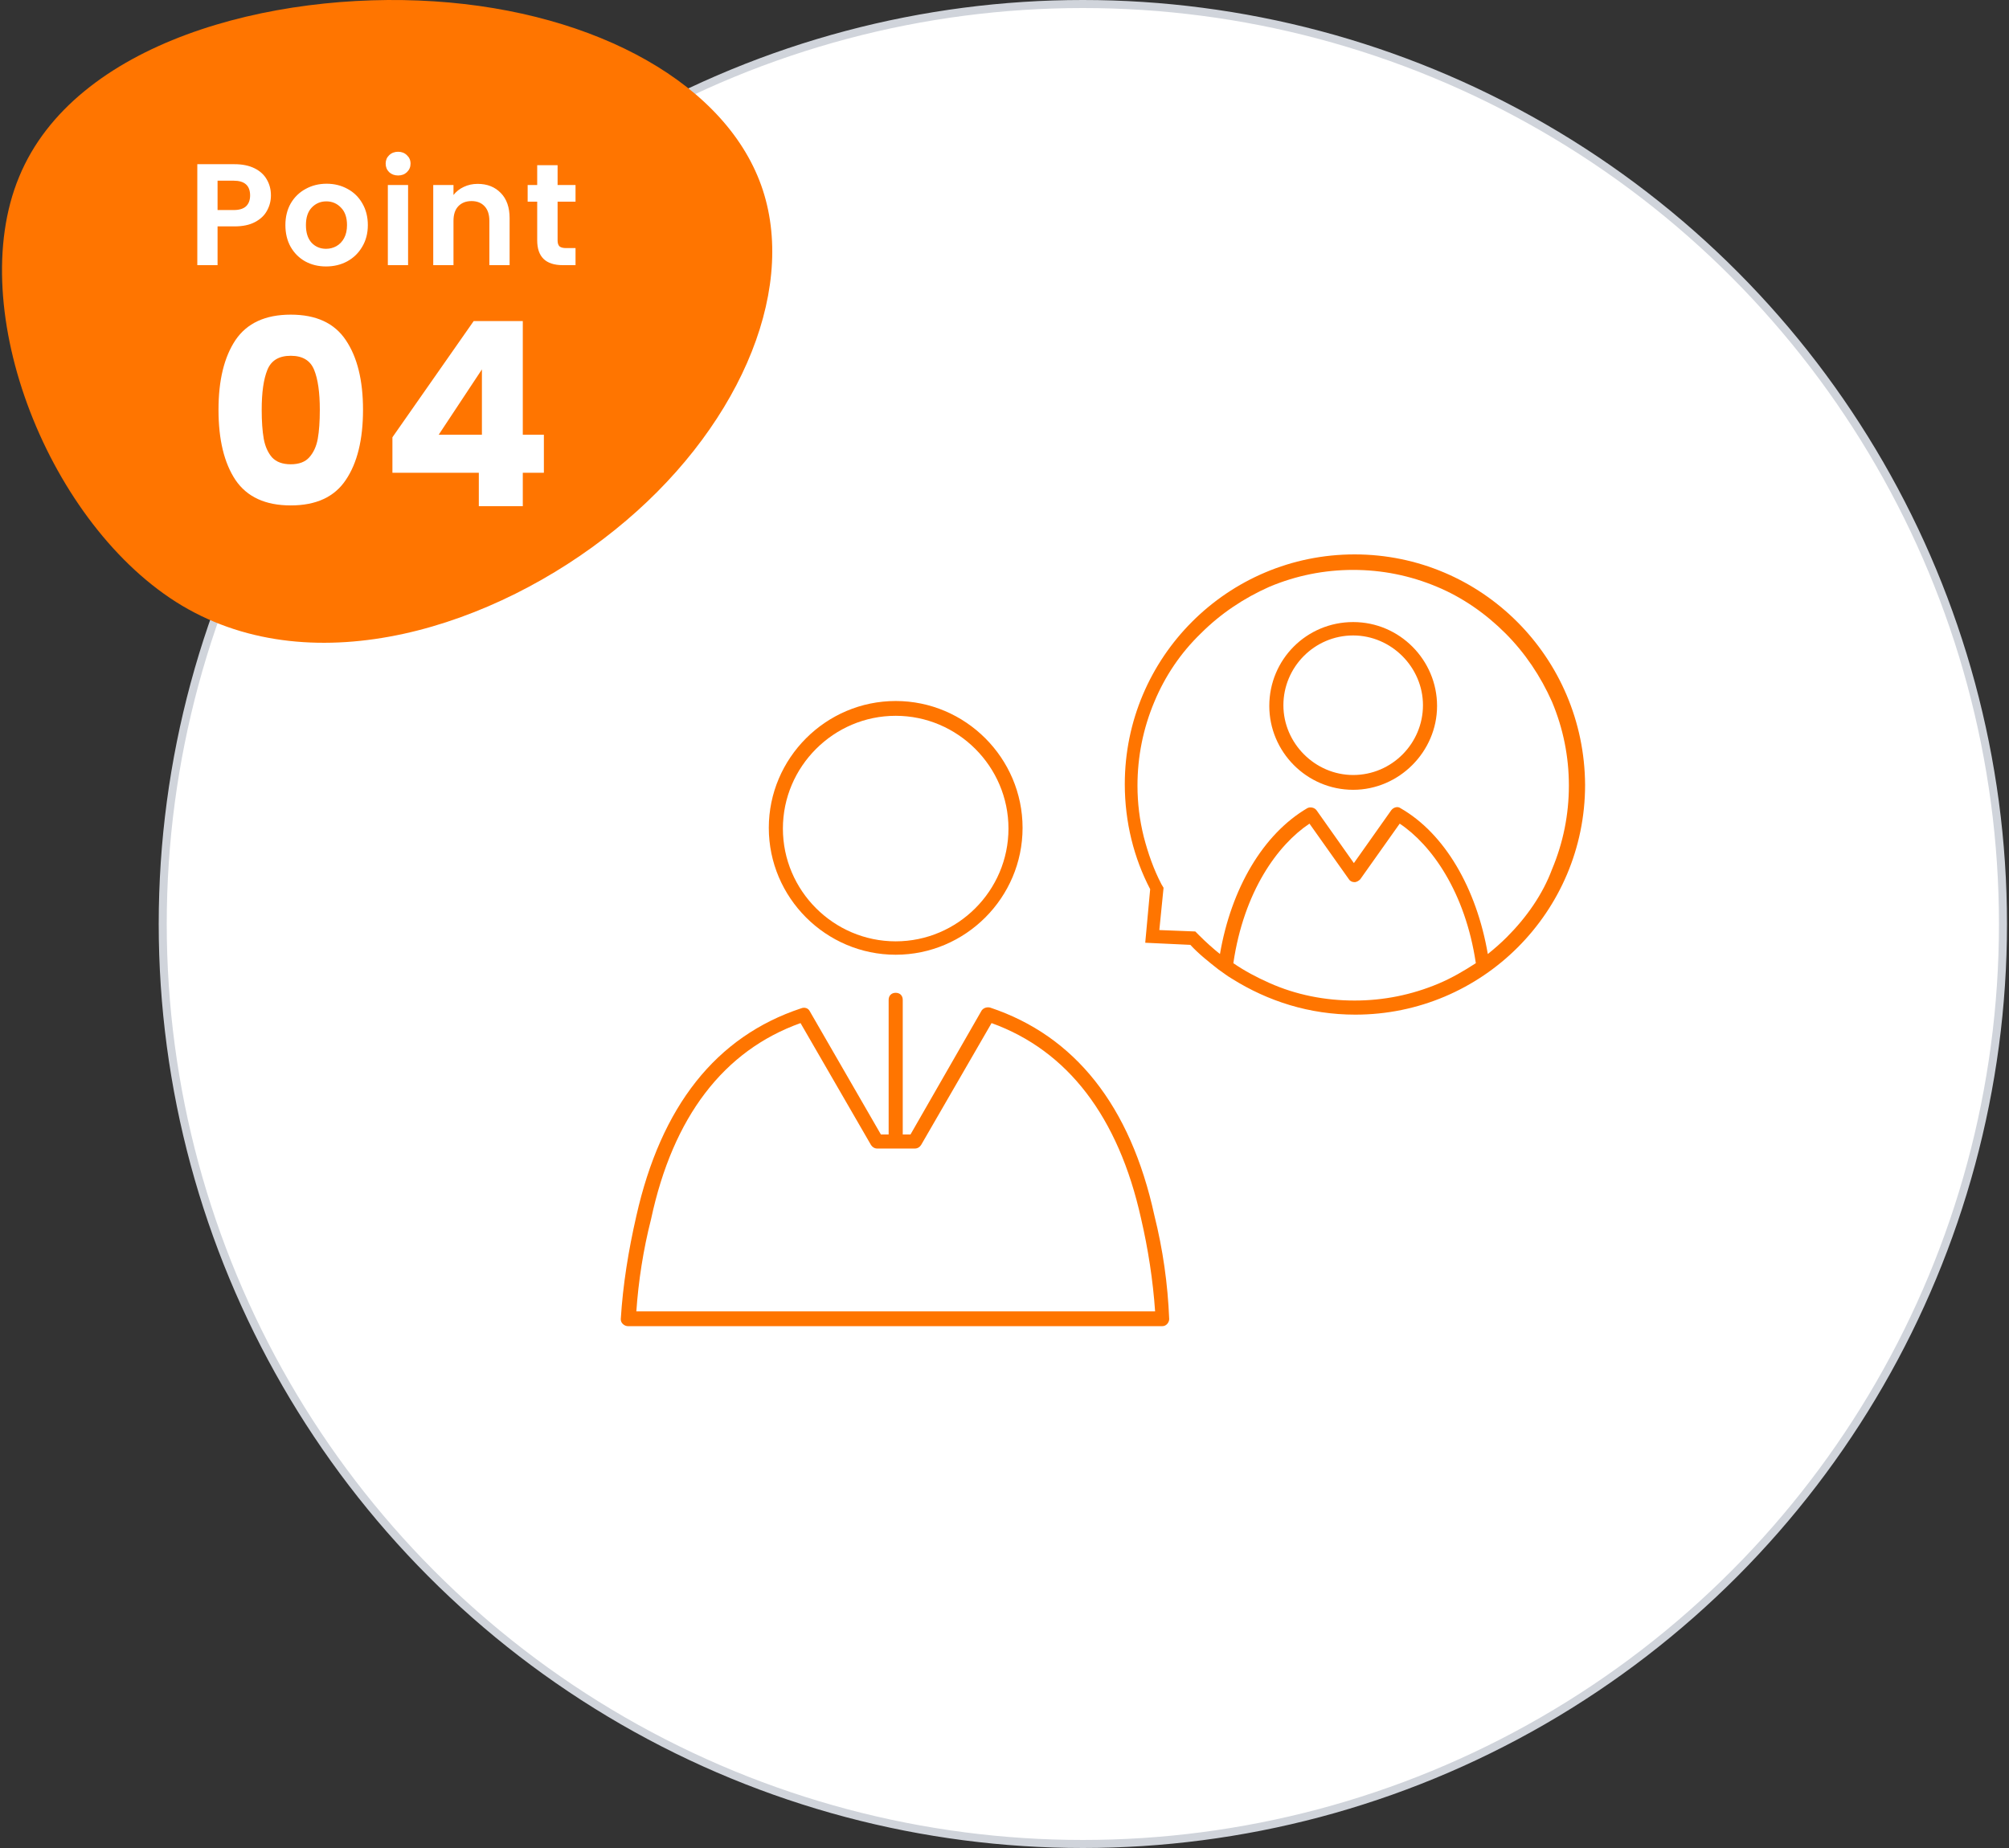
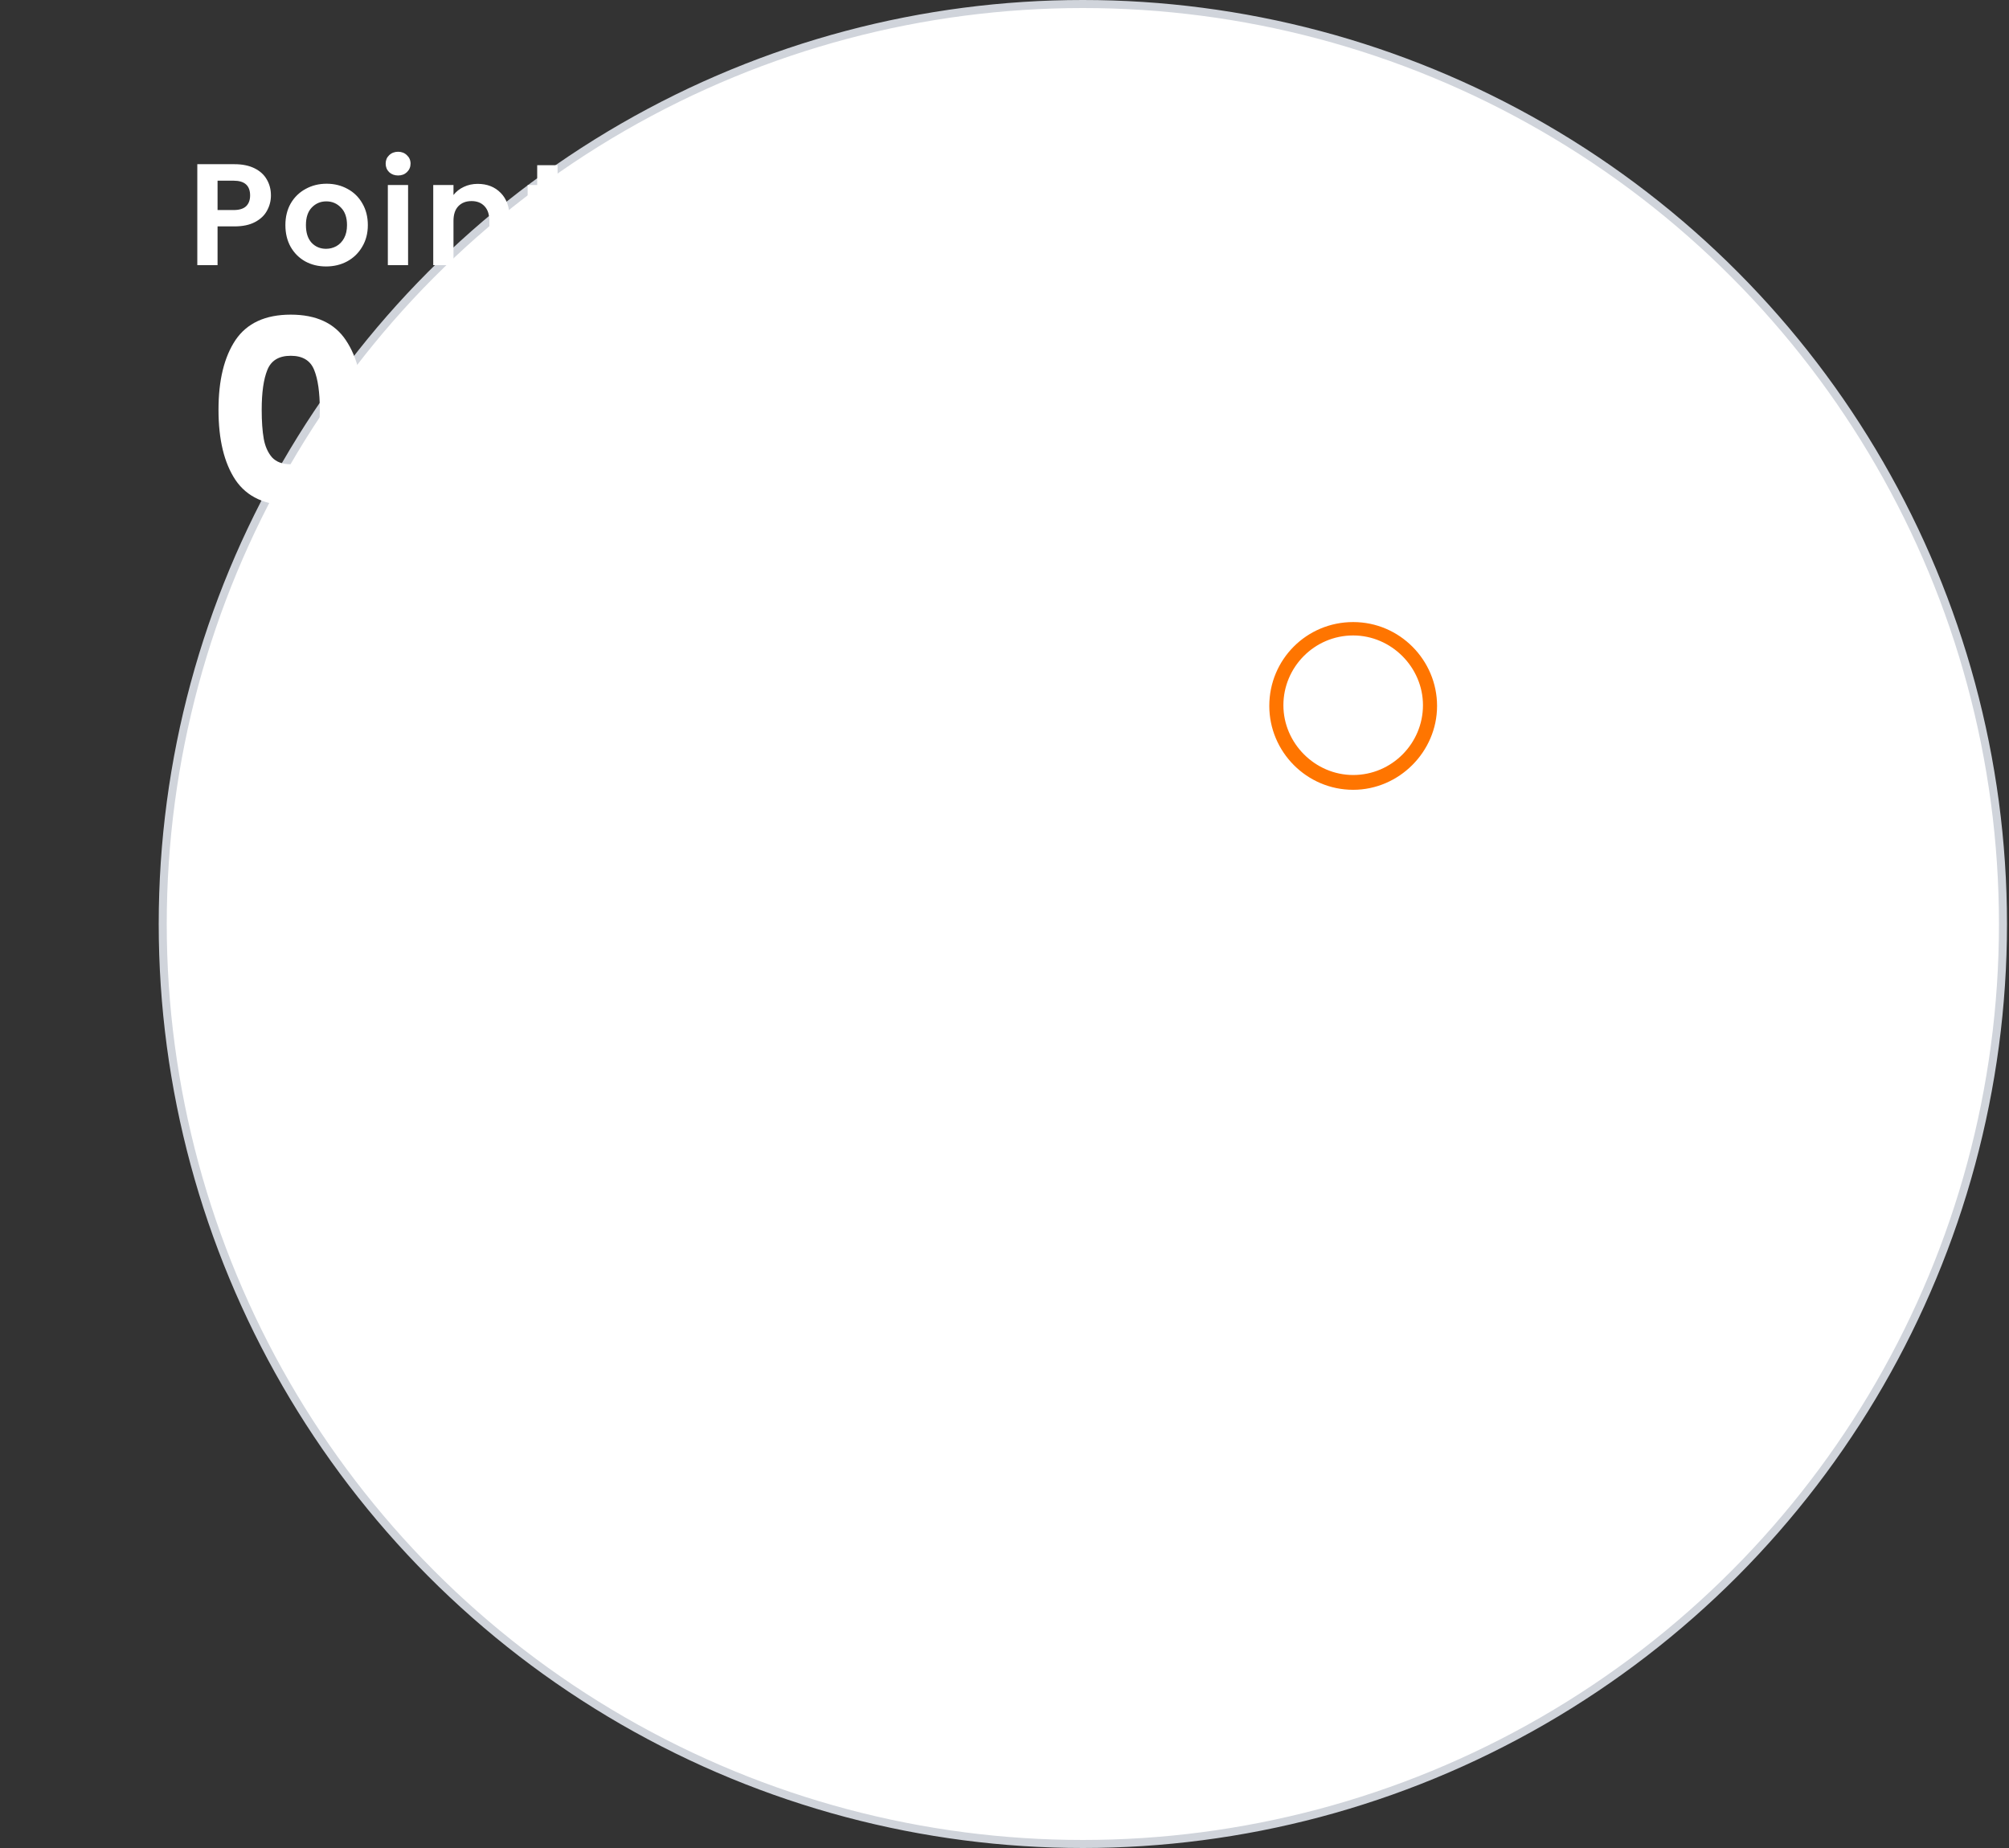
<svg xmlns="http://www.w3.org/2000/svg" width="250" height="230" viewBox="0 0 250 230" fill="none">
  <rect x="0" y="0" width="250" height="230" fill="#333333" stroke="none" />
  <circle cx="134.75" cy="115" r="114.5" fill="white" stroke="#D0D4DB" />
-   <path d="M111.459 118.825C102.775 118.825 95.67 111.72 95.67 103.036C95.67 94.351 102.775 87.246 111.459 87.246C120.144 87.246 127.249 94.351 127.249 103.036C127.249 111.72 120.144 118.825 111.459 118.825ZM111.459 89.088C103.74 89.088 97.424 95.404 97.424 103.123C97.424 110.843 103.74 117.158 111.459 117.158C119.179 117.158 125.494 110.843 125.494 103.123C125.494 95.404 119.179 89.088 111.459 89.088Z" fill="#FF7500" />
-   <path d="M143.653 151.281C140.671 137.597 133.741 128.912 123.215 125.404C122.864 125.316 122.425 125.404 122.162 125.755L113.303 141.193H112.338V124.439C112.338 123.912 111.987 123.562 111.46 123.562C110.934 123.562 110.583 123.912 110.583 124.439V141.193H109.618L100.759 125.842C100.583 125.491 100.145 125.316 99.706 125.491C89.092 129 82.25 137.684 79.18 151.368C78.215 155.579 77.513 159.877 77.25 164.175C77.25 164.439 77.338 164.614 77.513 164.789C77.689 164.965 77.952 165.053 78.127 165.053H144.618C144.881 165.053 145.057 164.965 145.232 164.789C145.408 164.614 145.495 164.351 145.495 164.175C145.32 159.79 144.706 155.491 143.653 151.281ZM79.18 163.298C79.443 159.439 80.057 155.491 81.022 151.719C83.741 139 90.057 130.754 99.618 127.333L108.39 142.509C108.566 142.772 108.829 142.947 109.18 142.947H113.829C114.18 142.947 114.443 142.772 114.618 142.509L123.39 127.333C132.864 130.754 139.18 139 141.987 151.632C142.864 155.404 143.478 159.351 143.741 163.211H79.18V163.298Z" fill="#FF7500" />
  <path d="M168.39 98.298C162.6 98.298 157.951 93.561 157.951 87.859C157.951 82.07 162.6 77.421 168.39 77.421C174.179 77.421 178.828 82.158 178.828 87.859C178.828 93.561 174.091 98.298 168.39 98.298ZM168.39 79.088C163.565 79.088 159.706 83.035 159.706 87.772C159.706 92.509 163.653 96.456 168.39 96.456C173.214 96.456 177.074 92.509 177.074 87.772C177.074 83.035 173.127 79.088 168.39 79.088Z" fill="#FF7500" />
-   <path d="M168.565 69C152.776 69 139.969 81.807 139.969 97.596C139.969 102.333 141.109 106.807 143.127 110.667L142.513 117.333L148.127 117.596C149.179 118.737 150.407 119.702 151.635 120.667C152.162 121.017 152.688 121.456 153.302 121.807C157.776 124.614 162.951 126.281 168.653 126.281C184.442 126.281 197.249 113.474 197.249 97.684C197.162 81.807 184.355 69 168.565 69ZM168.565 124.526C164.881 124.526 161.284 123.824 157.951 122.333C156.372 121.631 154.881 120.842 153.477 119.877C154.793 110.93 159.004 105.14 162.951 102.509L167.863 109.438C168.039 109.702 168.302 109.789 168.565 109.789C168.828 109.789 169.091 109.614 169.267 109.438L174.179 102.509C178.127 105.14 182.337 111.017 183.653 119.877C182.162 120.842 180.67 121.719 179.004 122.421C175.67 123.824 172.162 124.526 168.565 124.526ZM187.513 116.631C186.811 117.333 186.021 118.035 185.144 118.737C183.741 110.579 179.793 103.737 174.267 100.579C173.916 100.316 173.39 100.491 173.127 100.842L168.477 107.421L163.828 100.842C163.565 100.491 163.039 100.403 162.688 100.579C157.162 103.824 153.214 110.579 151.811 118.737C150.934 118.035 150.056 117.246 149.267 116.456L148.741 115.93L144.267 115.754L144.793 110.491L144.53 110.053C143.565 108.21 142.863 106.193 142.337 104.175C141.811 102.07 141.548 99.965 141.548 97.772C141.548 94.175 142.249 90.667 143.653 87.333C144.969 84.175 146.899 81.281 149.442 78.825C151.899 76.368 154.793 74.439 157.951 73.035C161.284 71.632 164.793 70.93 168.39 70.93C171.986 70.93 175.495 71.632 178.828 73.035C181.986 74.351 184.881 76.368 187.337 78.825C189.793 81.281 191.723 84.175 193.127 87.333C194.53 90.667 195.232 94.175 195.232 97.772C195.232 101.368 194.53 104.877 193.127 108.21C191.986 111.281 189.969 114.175 187.513 116.631Z" fill="#FF7500" />
-   <path d="M94.924 23.651C99.195 36.708 91.558 53.87 76.53 65.941C61.585 78.012 39.25 85.239 22.662 75.385C6.157 65.531 -4.518 38.596 2.38 22.009C9.277 5.257 33.748 -1.148 54.031 0.166C74.313 1.48 90.654 10.595 94.924 23.651Z" fill="#FF7500" />
  <path d="M33.715 24.324C33.715 24.996 33.553 25.626 33.229 26.214C32.917 26.802 32.419 27.276 31.735 27.636C31.063 27.996 30.211 28.176 29.179 28.176H27.073V33H24.553V20.436H29.179C30.151 20.436 30.979 20.604 31.663 20.94C32.347 21.276 32.857 21.738 33.193 22.326C33.541 22.914 33.715 23.58 33.715 24.324ZM29.071 26.142C29.767 26.142 30.283 25.986 30.619 25.674C30.955 25.35 31.123 24.9 31.123 24.324C31.123 23.1 30.439 22.488 29.071 22.488H27.073V26.142H29.071ZM40.572 33.162C39.612 33.162 38.748 32.952 37.98 32.532C37.212 32.1 36.606 31.494 36.162 30.714C35.73 29.934 35.514 29.034 35.514 28.014C35.514 26.994 35.736 26.094 36.18 25.314C36.636 24.534 37.254 23.934 38.034 23.514C38.814 23.082 39.684 22.866 40.644 22.866C41.604 22.866 42.474 23.082 43.254 23.514C44.034 23.934 44.646 24.534 45.09 25.314C45.546 26.094 45.774 26.994 45.774 28.014C45.774 29.034 45.54 29.934 45.072 30.714C44.616 31.494 43.992 32.1 43.2 32.532C42.42 32.952 41.544 33.162 40.572 33.162ZM40.572 30.966C41.028 30.966 41.454 30.858 41.85 30.642C42.258 30.414 42.582 30.078 42.822 29.634C43.062 29.19 43.182 28.65 43.182 28.014C43.182 27.066 42.93 26.34 42.426 25.836C41.934 25.32 41.328 25.062 40.608 25.062C39.888 25.062 39.282 25.32 38.79 25.836C38.31 26.34 38.07 27.066 38.07 28.014C38.07 28.962 38.304 29.694 38.772 30.21C39.252 30.714 39.852 30.966 40.572 30.966ZM49.541 21.84C49.096 21.84 48.724 21.702 48.425 21.426C48.136 21.138 47.992 20.784 47.992 20.364C47.992 19.944 48.136 19.596 48.425 19.32C48.724 19.032 49.096 18.888 49.541 18.888C49.984 18.888 50.35 19.032 50.639 19.32C50.938 19.596 51.089 19.944 51.089 20.364C51.089 20.784 50.938 21.138 50.639 21.426C50.35 21.702 49.984 21.84 49.541 21.84ZM50.782 23.028V33H48.263V23.028H50.782ZM59.438 22.884C60.626 22.884 61.586 23.262 62.318 24.018C63.05 24.762 63.416 25.806 63.416 27.15V33H60.896V27.492C60.896 26.7 60.698 26.094 60.302 25.674C59.906 25.242 59.366 25.026 58.682 25.026C57.986 25.026 57.434 25.242 57.026 25.674C56.63 26.094 56.432 26.7 56.432 27.492V33H53.912V23.028H56.432V24.27C56.768 23.838 57.194 23.502 57.71 23.262C58.238 23.01 58.814 22.884 59.438 22.884ZM69.387 25.098V29.922C69.387 30.258 69.465 30.504 69.621 30.66C69.789 30.804 70.065 30.876 70.449 30.876H71.619V33H70.035C67.911 33 66.849 31.968 66.849 29.904V25.098H65.661V23.028H66.849V20.562H69.387V23.028H71.619V25.098H69.387Z" fill="white" />
  <path d="M27.19 51C27.19 47.331 27.894 44.44 29.302 42.328C30.731 40.216 33.025 39.16 36.182 39.16C39.339 39.16 41.622 40.216 43.03 42.328C44.459 44.44 45.174 47.331 45.174 51C45.174 54.712 44.459 57.624 43.03 59.736C41.622 61.848 39.339 62.904 36.182 62.904C33.025 62.904 30.731 61.848 29.302 59.736C27.894 57.624 27.19 54.712 27.19 51ZM39.798 51C39.798 48.845 39.563 47.192 39.094 46.04C38.625 44.867 37.654 44.28 36.182 44.28C34.71 44.28 33.739 44.867 33.27 46.04C32.801 47.192 32.566 48.845 32.566 51C32.566 52.451 32.651 53.656 32.822 54.616C32.993 55.555 33.334 56.323 33.846 56.92C34.379 57.496 35.158 57.784 36.182 57.784C37.206 57.784 37.974 57.496 38.486 56.92C39.019 56.323 39.371 55.555 39.542 54.616C39.713 53.656 39.798 52.451 39.798 51ZM48.833 58.84V54.424L58.945 39.96H65.057V54.104H67.681V58.84H65.057V63H59.585V58.84H48.833ZM59.969 45.976L54.593 54.104H59.969V45.976Z" fill="white" />
</svg>